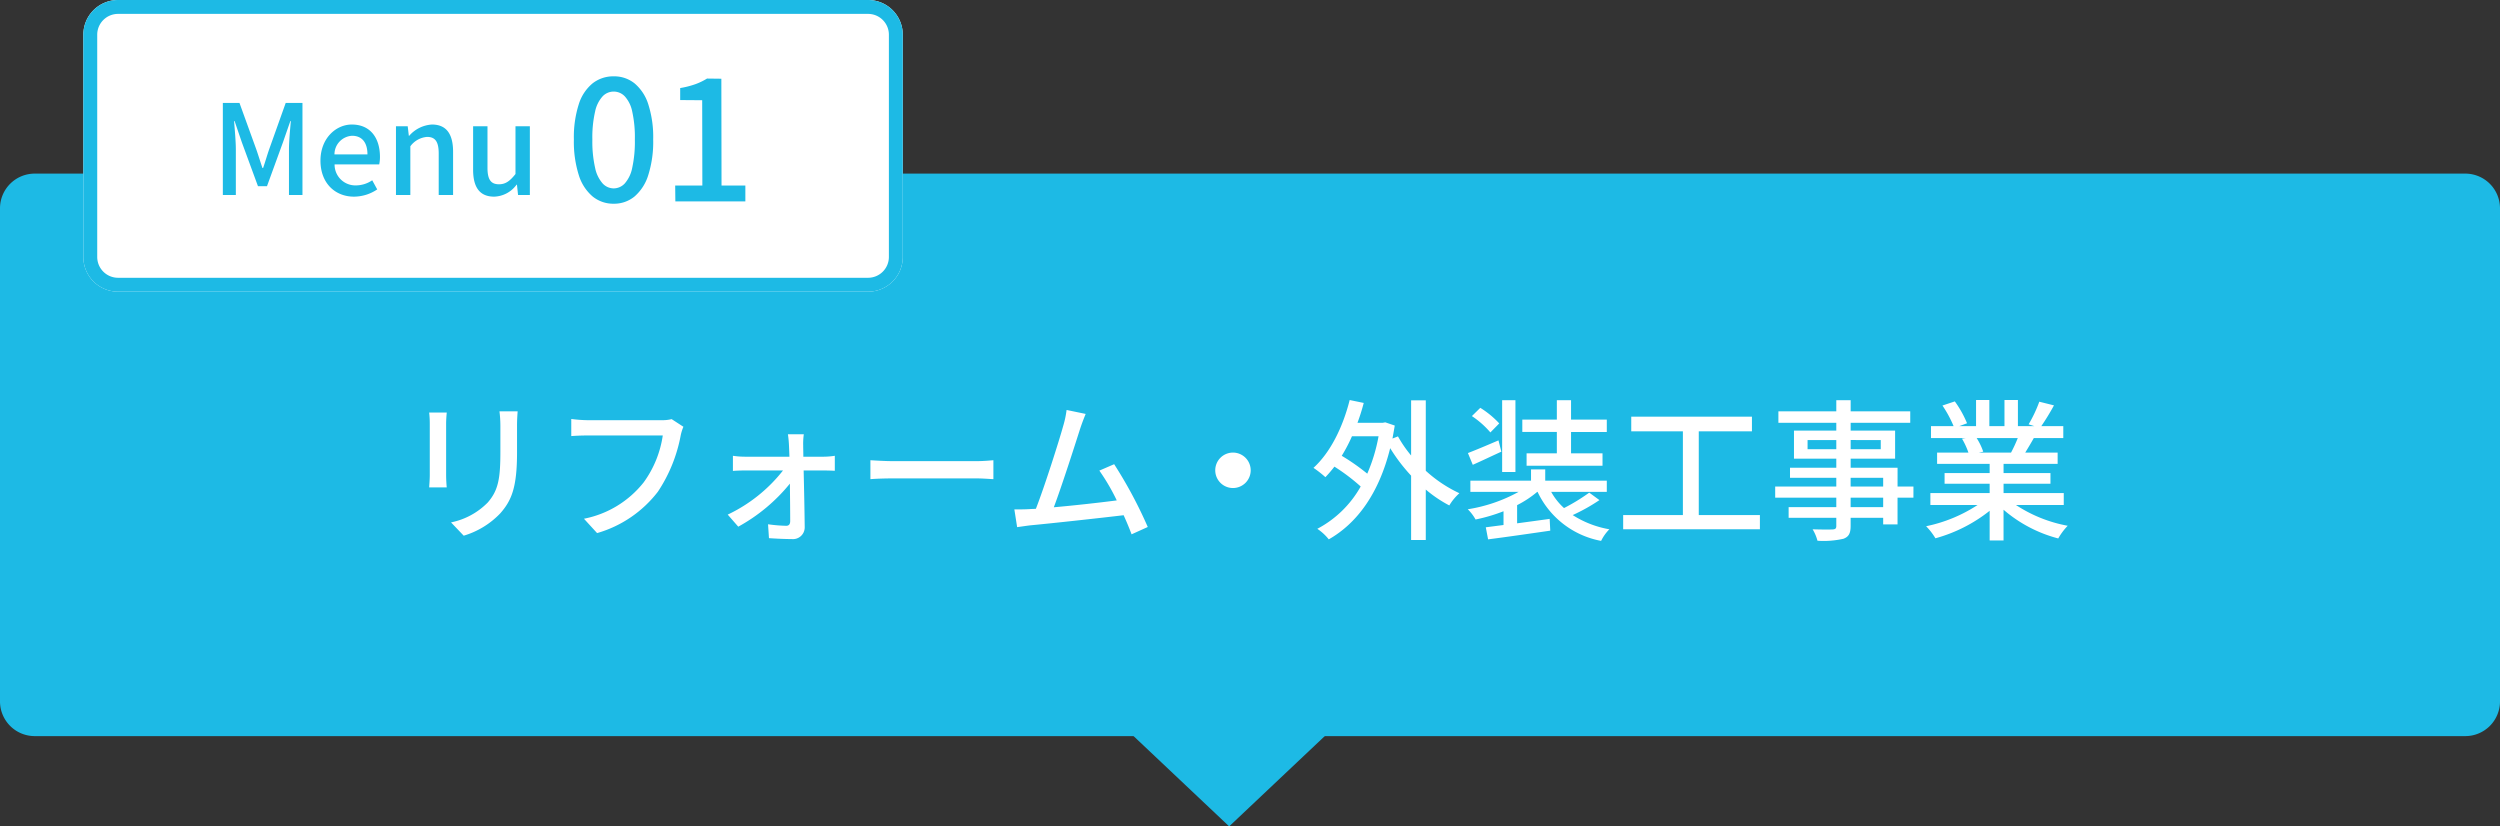
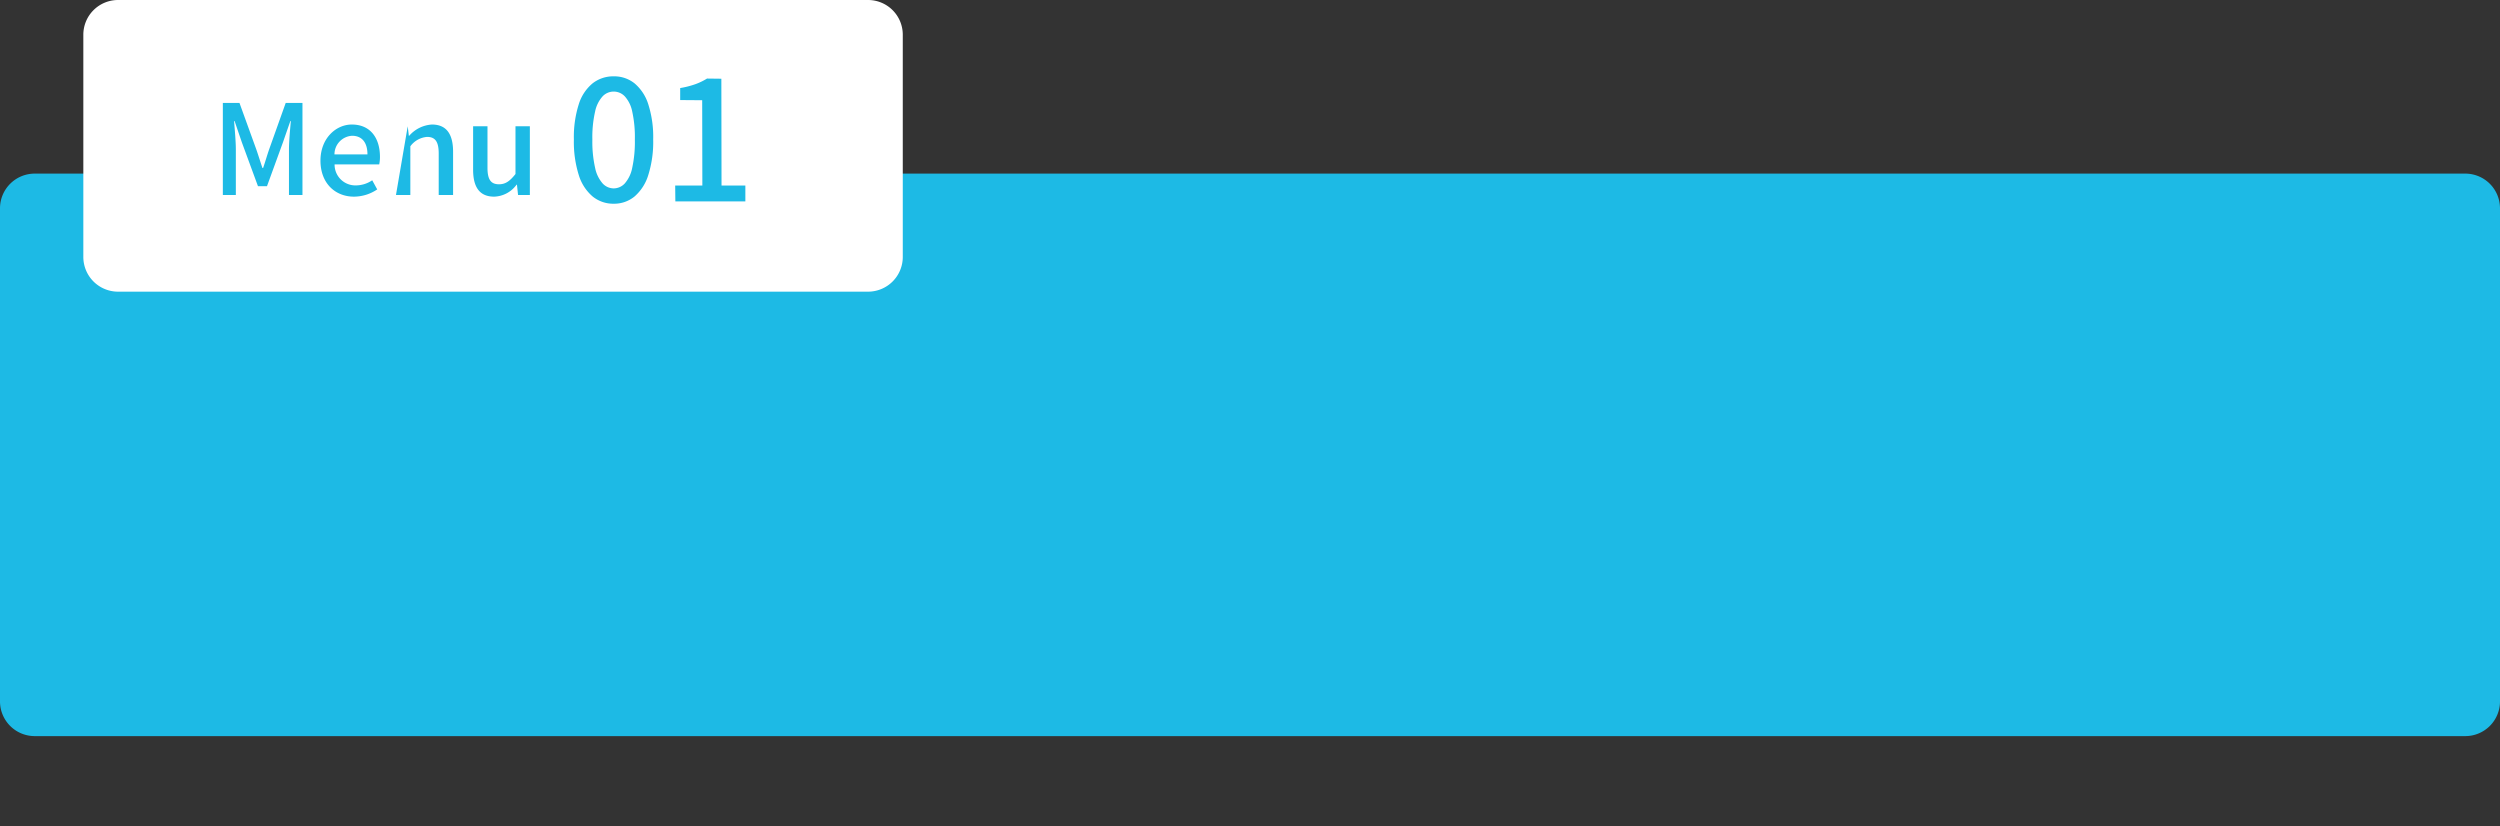
<svg xmlns="http://www.w3.org/2000/svg" width="360" height="119" viewBox="0 0 360 119">
  <rect x="0" y="0" width="360" height="119" fill="#333333" stroke="none" />
  <g transform="translate(-22906 -1286)">
    <path d="M5,0H355a5,5,0,0,1,5,5V76a5,5,0,0,1-5,5H5a5,5,0,0,1-5-5V5A5,5,0,0,1,5,0Z" transform="translate(22906 1311)" fill="#1dbae5" />
-     <path d="M66.541,9.148H63.923a17.011,17.011,0,0,1,.132,2.024v3.784c0,3.85-.286,5.566-1.826,7.326a10.261,10.261,0,0,1-5.28,2.86l1.826,1.914a12.015,12.015,0,0,0,5.258-3.212c1.628-1.848,2.42-3.718,2.42-8.756V11.172C66.453,10.38,66.5,9.72,66.541,9.148Zm-10.208.176H53.8a14.21,14.21,0,0,1,.088,1.628v7.37c0,.638-.066,1.408-.088,1.782h2.53c-.044-.44-.088-1.21-.088-1.782v-7.37C56.245,10.336,56.289,9.786,56.333,9.324ZM90.411,11.37l-1.694-1.1a5.606,5.606,0,0,1-1.408.154H76.639a19.73,19.73,0,0,1-2.376-.176v2.464c.55-.044,1.43-.088,2.376-.088h10.8a15.192,15.192,0,0,1-2.75,6.754,14.513,14.513,0,0,1-8.6,5.236l1.892,2.068a16.953,16.953,0,0,0,8.756-5.962,21.81,21.81,0,0,0,3.278-8.074A6.684,6.684,0,0,1,90.411,11.37Zm17.336,1.078h-2.288a14.976,14.976,0,0,1,.154,1.628c.022.44.044.968.066,1.606H99.321a11.709,11.709,0,0,1-1.782-.132v2.178c.572-.044,1.232-.066,1.826-.066h5.39a22.209,22.209,0,0,1-7.964,6.358l1.518,1.738a25.106,25.106,0,0,0,7.436-6.2c.022,2.068.044,4.136.044,5.39,0,.44-.176.682-.572.682a20.917,20.917,0,0,1-2.618-.22l.132,2c.924.066,2.31.132,3.278.132a1.691,1.691,0,0,0,1.87-1.694c-.022-2.156-.088-5.478-.154-8.184h2.948c.462,0,1.1.022,1.54.044V15.55a10.741,10.741,0,0,1-1.606.132h-2.926c0-.638-.022-1.188-.022-1.606A9.832,9.832,0,0,1,107.747,12.448Zm9.592,3.74v2.728c.748-.066,2.068-.11,3.278-.11h11.968c.968,0,1.98.088,2.464.11V16.188c-.55.044-1.408.132-2.464.132H120.617C119.429,16.32,118.065,16.232,117.339,16.188Zm31-6.666-2.75-.572a13.888,13.888,0,0,1-.484,2.288c-.616,2.222-2.706,8.8-3.938,11.946-.33.022-.638.022-.9.044-.66.044-1.518.044-2.2.044l.4,2.552c.66-.088,1.386-.2,1.936-.264,2.86-.264,9.9-1.034,13.4-1.452.462,1.012.858,1.98,1.144,2.75l2.332-1.056a64.479,64.479,0,0,0-4.84-9.042l-2.134.924a29.616,29.616,0,0,1,2.508,4.29c-2.354.308-6.072.726-9.064.99,1.1-2.9,3.1-9.13,3.762-11.22C147.831,10.776,148.095,10.116,148.337,9.522Zm21.208,5.566A2.552,2.552,0,1,0,172.1,17.64,2.554,2.554,0,0,0,169.545,15.088Zm20.966-2.354a24.237,24.237,0,0,1-1.628,5.39,30.755,30.755,0,0,0-3.674-2.574,22.56,22.56,0,0,0,1.474-2.816Zm6.8-5.17H195.2v7.942a17.561,17.561,0,0,1-1.892-2.75l-.792.308c.11-.594.22-1.232.33-1.87l-1.364-.462-.374.066h-3.63a28.908,28.908,0,0,0,.9-2.86l-2.024-.418c-.99,3.938-2.794,7.568-5.214,9.768a15.456,15.456,0,0,1,1.716,1.342,18,18,0,0,0,1.3-1.518,27.8,27.8,0,0,1,3.784,2.86,15.375,15.375,0,0,1-6.248,6.094,7.211,7.211,0,0,1,1.65,1.518c4.026-2.288,7.216-6.556,8.844-13.134a24.766,24.766,0,0,0,3.014,3.96v9.262h2.112v-7.26A18.348,18.348,0,0,0,200.7,22.7a7.561,7.561,0,0,1,1.452-1.76,19.19,19.19,0,0,1-4.84-3.234ZM216.185,15.2h-4.356V16.98h10.934V15.2h-4.532v-3.08h5.148V10.336h-5.148V7.542h-2.046v2.794h-4.972v1.782h4.972Zm-5.962-7.656h-1.914v10.34h1.914Zm-2.332,3.344a13.153,13.153,0,0,0-2.728-2.244l-1.21,1.188a12.983,12.983,0,0,1,2.662,2.354Zm-.11,2.442c-1.628.7-3.256,1.386-4.4,1.826l.7,1.694c1.254-.55,2.706-1.254,4.114-1.892Zm13.068,7.524a27.262,27.262,0,0,1-3.63,2.222,9.008,9.008,0,0,1-1.848-2.332h8.008V19.136h-8.866V17.508h-2.046v1.628h-8.734v1.606h6.952a22.33,22.33,0,0,1-7.326,2.508,6.385,6.385,0,0,1,1.122,1.474,24.062,24.062,0,0,0,4.026-1.188v1.98l-2.552.33.33,1.738c2.4-.308,5.786-.792,8.954-1.254l-.088-1.694c-1.584.22-3.19.44-4.686.638V22.656a15.1,15.1,0,0,0,2.9-1.914h.044a12.672,12.672,0,0,0,9.152,7.062,6.271,6.271,0,0,1,1.188-1.672,14.248,14.248,0,0,1-5.28-2.046,26.461,26.461,0,0,0,3.85-2.156Zm15.774,3.234V12.03h7.656V9.918H226.9V12.03h7.436V24.086h-8.6v2.046h19.69V24.086Zm26.554-1.144h-4.686V21.578h4.686Zm-4.686-4.224h4.686v1.254h-4.686Zm-6.2-4.114v-1.32h4.136V14.6Zm10.538-1.32V14.6h-4.334v-1.32Zm4.708,6.688h-2.288V17.266h-6.754v-1.3h6.4V11.92h-6.4V10.8h8.58V9.148h-8.58V7.542h-2.068V9.148h-8.338V10.8h8.338V11.92h-6.094v4.048h6.094v1.3h-6.666v1.452h6.666v1.254h-8.8v1.606h8.8v1.364h-6.864v1.54h6.864v1.166c0,.374-.132.484-.528.506-.352.022-1.672.022-2.882-.022a6.321,6.321,0,0,1,.7,1.65,12.956,12.956,0,0,0,3.74-.286c.748-.286,1.034-.748,1.034-1.87V24.482h4.686v.946h2.068v-3.85h2.288ZM282.559,13a20.526,20.526,0,0,1-.968,2.09h-4.642l.638-.132A9.255,9.255,0,0,0,276.641,13Zm6.622,9.636V20.918h-8.668V19.576h6.754v-1.54h-6.754v-1.32H288.3V15.088h-4.664c.374-.616.814-1.342,1.232-2.09h4.246V11.282h-3.168a34.423,34.423,0,0,0,1.826-2.992l-2.112-.528a19.173,19.173,0,0,1-1.54,3.256l.836.264h-2.376V7.52h-1.936v3.762h-2.178V7.52h-1.914v3.762h-2.42l1.122-.418a15.292,15.292,0,0,0-1.76-3.146l-1.782.594a16.493,16.493,0,0,1,1.606,2.97h-3.256V13h4.994l-.528.088a10.9,10.9,0,0,1,.924,2h-4.51v1.628h7.568v1.32h-6.49v1.54h6.49v1.342h-8.536v1.716h6.8a21.345,21.345,0,0,1-7.414,3.058A9.182,9.182,0,0,1,270.7,27.43a21.852,21.852,0,0,0,7.81-3.96v4.268h2V23.316a19.625,19.625,0,0,0,7.876,4.136,9.188,9.188,0,0,1,1.364-1.826,20.2,20.2,0,0,1-7.458-2.992Z" transform="translate(22914 1336.084)" fill="#fff" />
    <path d="M5,0H113a5,5,0,0,1,5,5V37a5,5,0,0,1-5,5H5a5,5,0,0,1-5-5V5A5,5,0,0,1,5,0Z" transform="translate(22918 1286)" fill="#fff" />
-     <path d="M5,2A3,3,0,0,0,2,5V37a3,3,0,0,0,3,3H113a3,3,0,0,0,3-3V5a3,3,0,0,0-3-3H5M5,0H113a5,5,0,0,1,5,5V37a5,5,0,0,1-5,5H5a5,5,0,0,1-5-5V5A5,5,0,0,1,5,0Z" transform="translate(22918 1286)" fill="#1dbae5" />
-     <path d="M20.089,21h1.872V14.448c0-1.188-.162-2.9-.252-4.1h.072l1.044,3.06,2.322,6.318h1.3l2.3-6.318,1.062-3.06h.072c-.108,1.206-.27,2.916-.27,4.1V21h1.944V7.734H29.143l-2.394,6.714c-.306.882-.558,1.782-.864,2.664h-.09c-.306-.882-.576-1.782-.882-2.664l-2.43-6.714H20.089Zm18.882.234a6.006,6.006,0,0,0,3.348-1.044l-.72-1.314a4.2,4.2,0,0,1-2.358.738,2.99,2.99,0,0,1-3.06-3.024h6.426a5.366,5.366,0,0,0,.108-1.062c0-2.79-1.422-4.68-4.05-4.68-2.3,0-4.518,2-4.518,5.2C34.147,19.326,36.289,21.234,38.971,21.234ZM36.163,15.15A2.68,2.68,0,0,1,38.7,12.468c1.44,0,2.214.99,2.214,2.682ZM45.019,21h2.07V13.98A3.317,3.317,0,0,1,49.5,12.63c1.17,0,1.674.684,1.674,2.394V21h2.07V14.772c0-2.52-.936-3.924-3.042-3.924a4.717,4.717,0,0,0-3.276,1.62h-.054L46.711,11.1H45.019Zm14.148.234a4.145,4.145,0,0,0,3.222-1.728h.054L62.6,21H64.3V11.1h-2.07v6.876c-.828,1.044-1.458,1.476-2.376,1.476-1.17,0-1.656-.684-1.656-2.376V11.1h-2.07v6.228C56.125,19.848,57.043,21.234,59.167,21.234Z" transform="translate(22918 1293.084)" fill="#1dbae5" />
+     <path d="M20.089,21h1.872V14.448c0-1.188-.162-2.9-.252-4.1h.072l1.044,3.06,2.322,6.318h1.3l2.3-6.318,1.062-3.06h.072c-.108,1.206-.27,2.916-.27,4.1V21h1.944V7.734H29.143l-2.394,6.714c-.306.882-.558,1.782-.864,2.664h-.09c-.306-.882-.576-1.782-.882-2.664l-2.43-6.714H20.089Zm18.882.234a6.006,6.006,0,0,0,3.348-1.044l-.72-1.314a4.2,4.2,0,0,1-2.358.738,2.99,2.99,0,0,1-3.06-3.024h6.426a5.366,5.366,0,0,0,.108-1.062c0-2.79-1.422-4.68-4.05-4.68-2.3,0-4.518,2-4.518,5.2C34.147,19.326,36.289,21.234,38.971,21.234ZM36.163,15.15A2.68,2.68,0,0,1,38.7,12.468c1.44,0,2.214.99,2.214,2.682ZM45.019,21h2.07V13.98A3.317,3.317,0,0,1,49.5,12.63c1.17,0,1.674.684,1.674,2.394V21h2.07V14.772c0-2.52-.936-3.924-3.042-3.924a4.717,4.717,0,0,0-3.276,1.62h-.054L46.711,11.1Zm14.148.234a4.145,4.145,0,0,0,3.222-1.728h.054L62.6,21H64.3V11.1h-2.07v6.876c-.828,1.044-1.458,1.476-2.376,1.476-1.17,0-1.656-.684-1.656-2.376V11.1h-2.07v6.228C56.125,19.848,57.043,21.234,59.167,21.234Z" transform="translate(22918 1293.084)" fill="#1dbae5" />
    <path d="M18.372,28.336A4.712,4.712,0,0,1,15.347,27.3a6.547,6.547,0,0,1-2-3.084,15.891,15.891,0,0,1-.708-5.124,15.557,15.557,0,0,1,.708-5.088,6.306,6.306,0,0,1,2-3.012,4.822,4.822,0,0,1,3.024-1,4.686,4.686,0,0,1,3,1.008,6.474,6.474,0,0,1,1.98,3.012,15.446,15.446,0,0,1,.708,5.076,15.891,15.891,0,0,1-.708,5.124,6.64,6.64,0,0,1-1.98,3.084A4.616,4.616,0,0,1,18.372,28.336Zm0-2.208a2.183,2.183,0,0,0,1.584-.7,4.773,4.773,0,0,0,1.08-2.244A17.588,17.588,0,0,0,21.42,19.1a17.112,17.112,0,0,0-.384-4.056,4.564,4.564,0,0,0-1.08-2.184,2.2,2.2,0,0,0-3.168,0A4.638,4.638,0,0,0,15.7,15.04a16.612,16.612,0,0,0-.4,4.056,17.074,17.074,0,0,0,.4,4.092,4.851,4.851,0,0,0,1.092,2.244A2.183,2.183,0,0,0,18.372,26.128ZM27.251,28l-.024-2.28h3.912l-.024-12.288-3.168-.024V11.68a12.778,12.778,0,0,0,2.172-.552,8.956,8.956,0,0,0,1.692-.816l2.064.024L33.9,25.72h3.432V28Z" transform="translate(22976 1287)" fill="#1dbae5" />
-     <path d="M18,0,36,17H0Z" transform="translate(23101 1405) rotate(180)" fill="#1dbae5" />
  </g>
</svg>